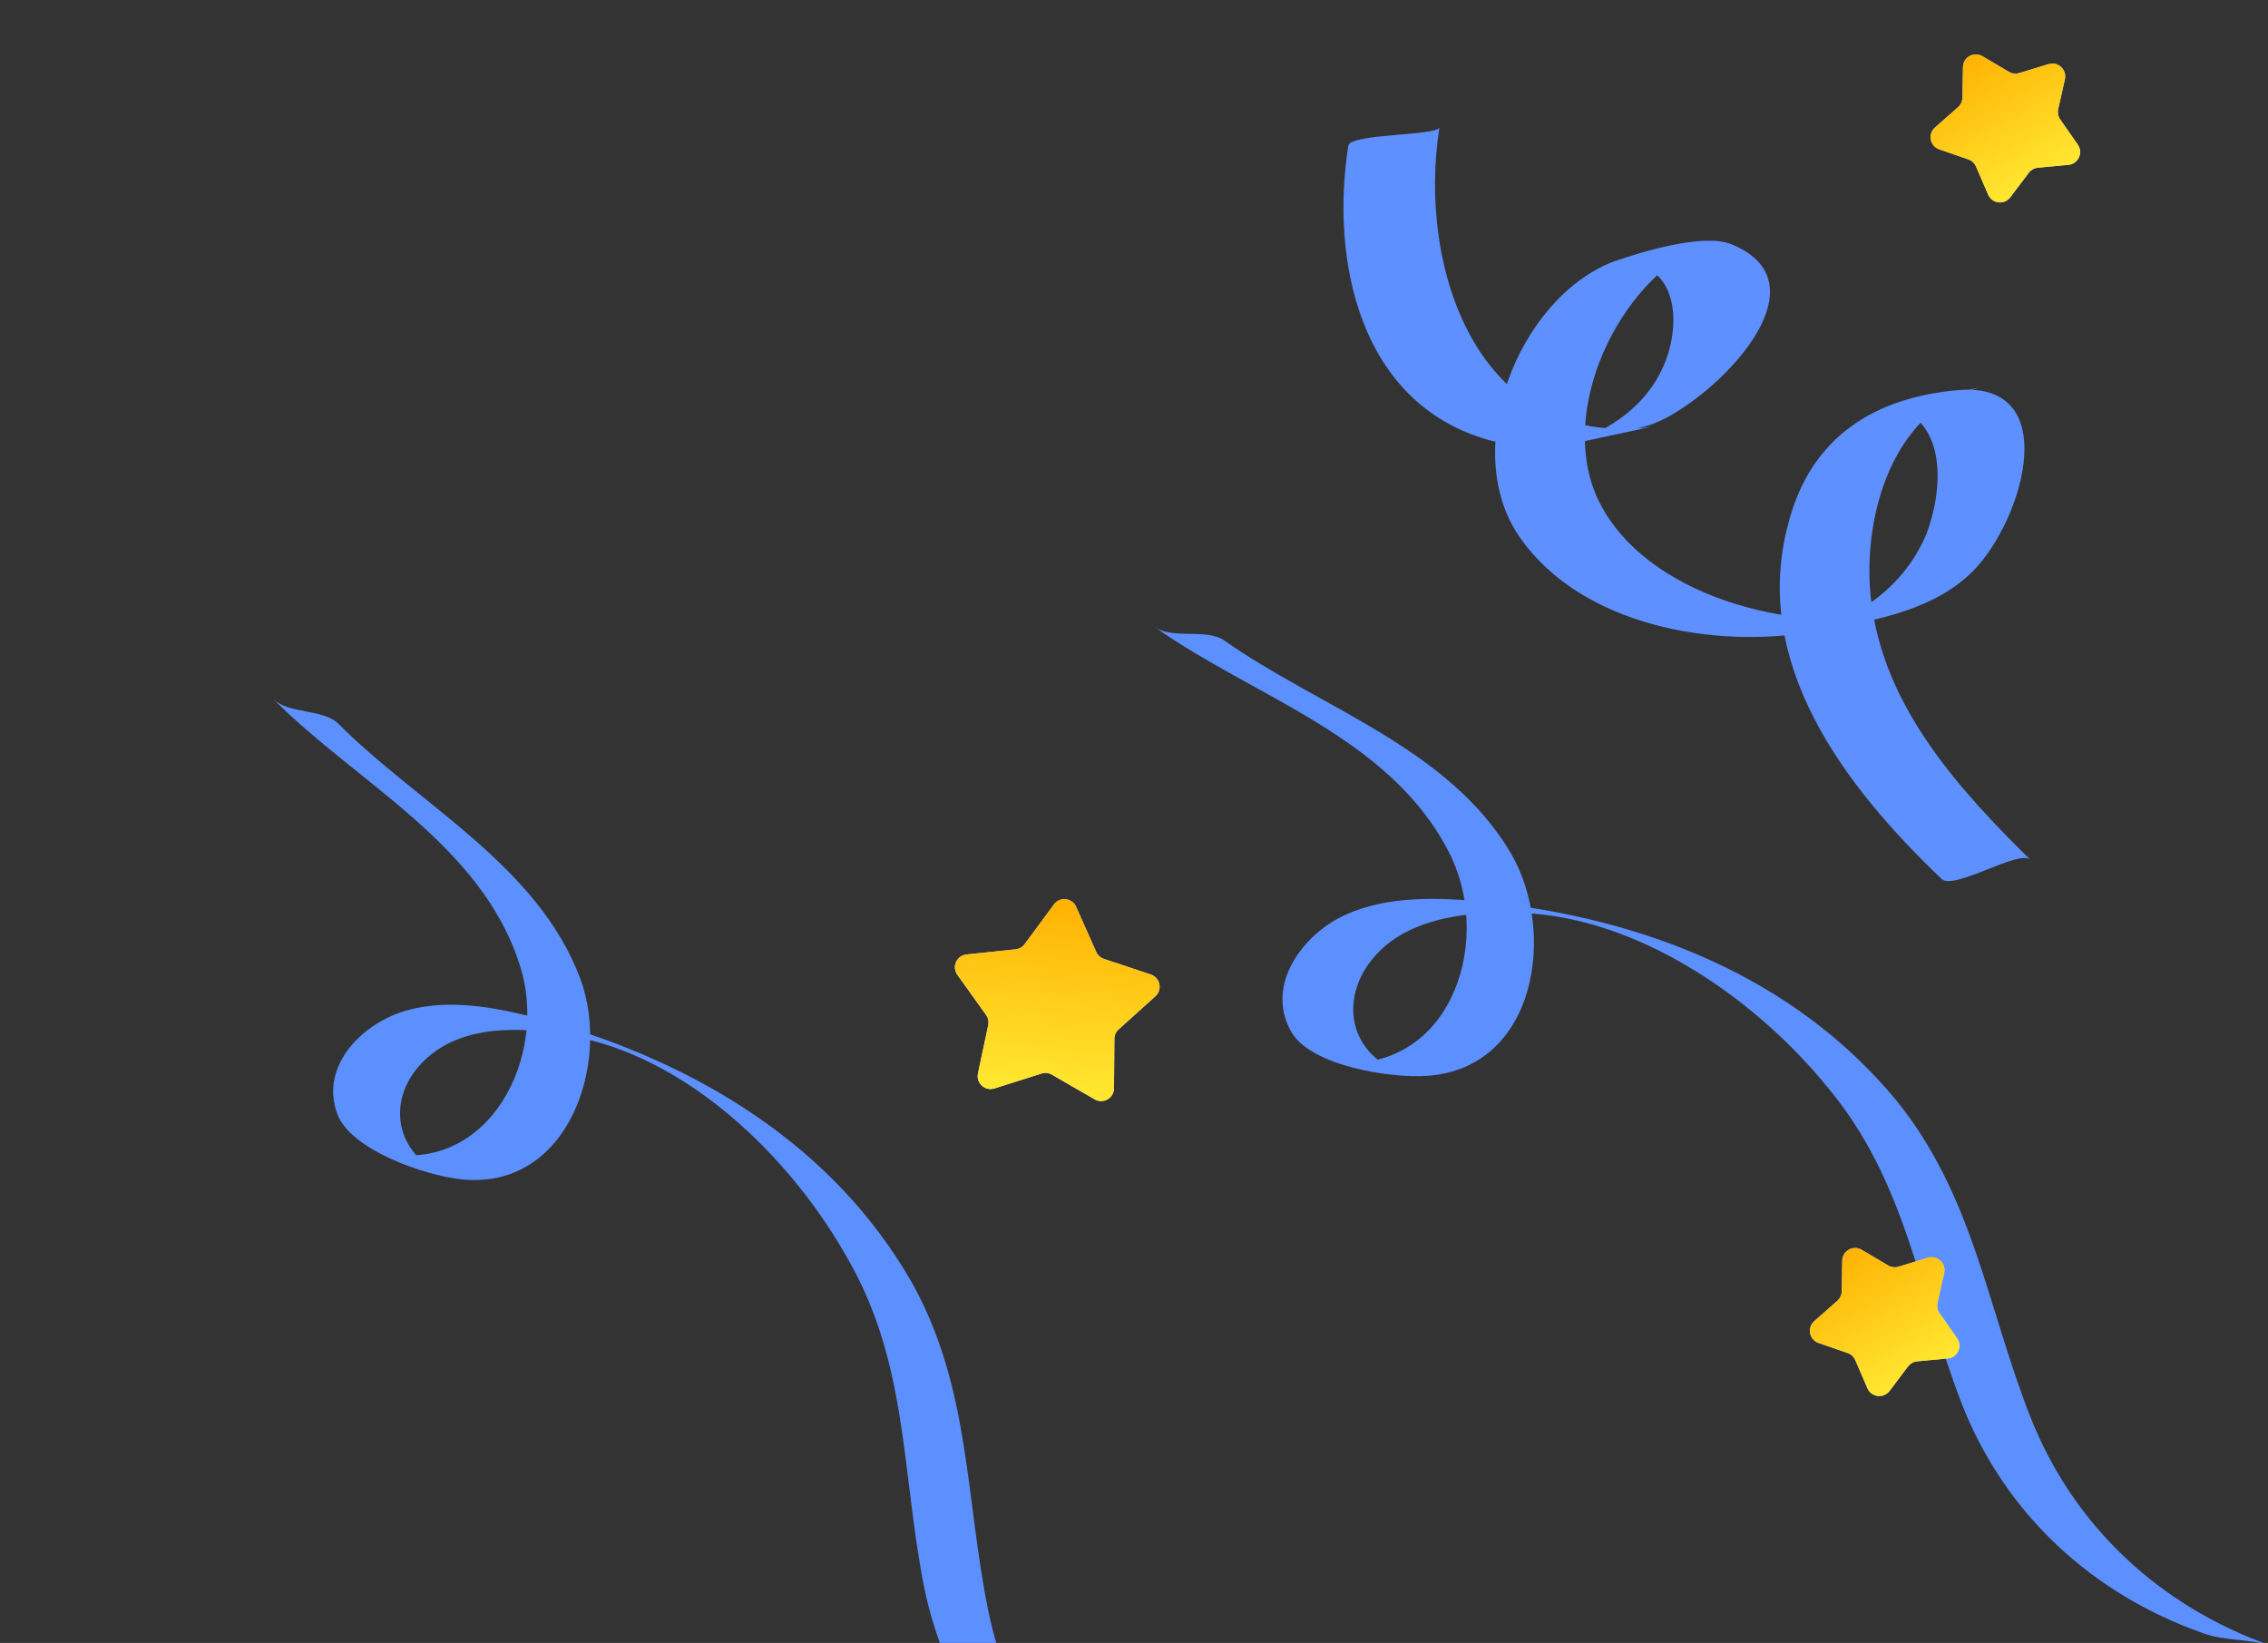
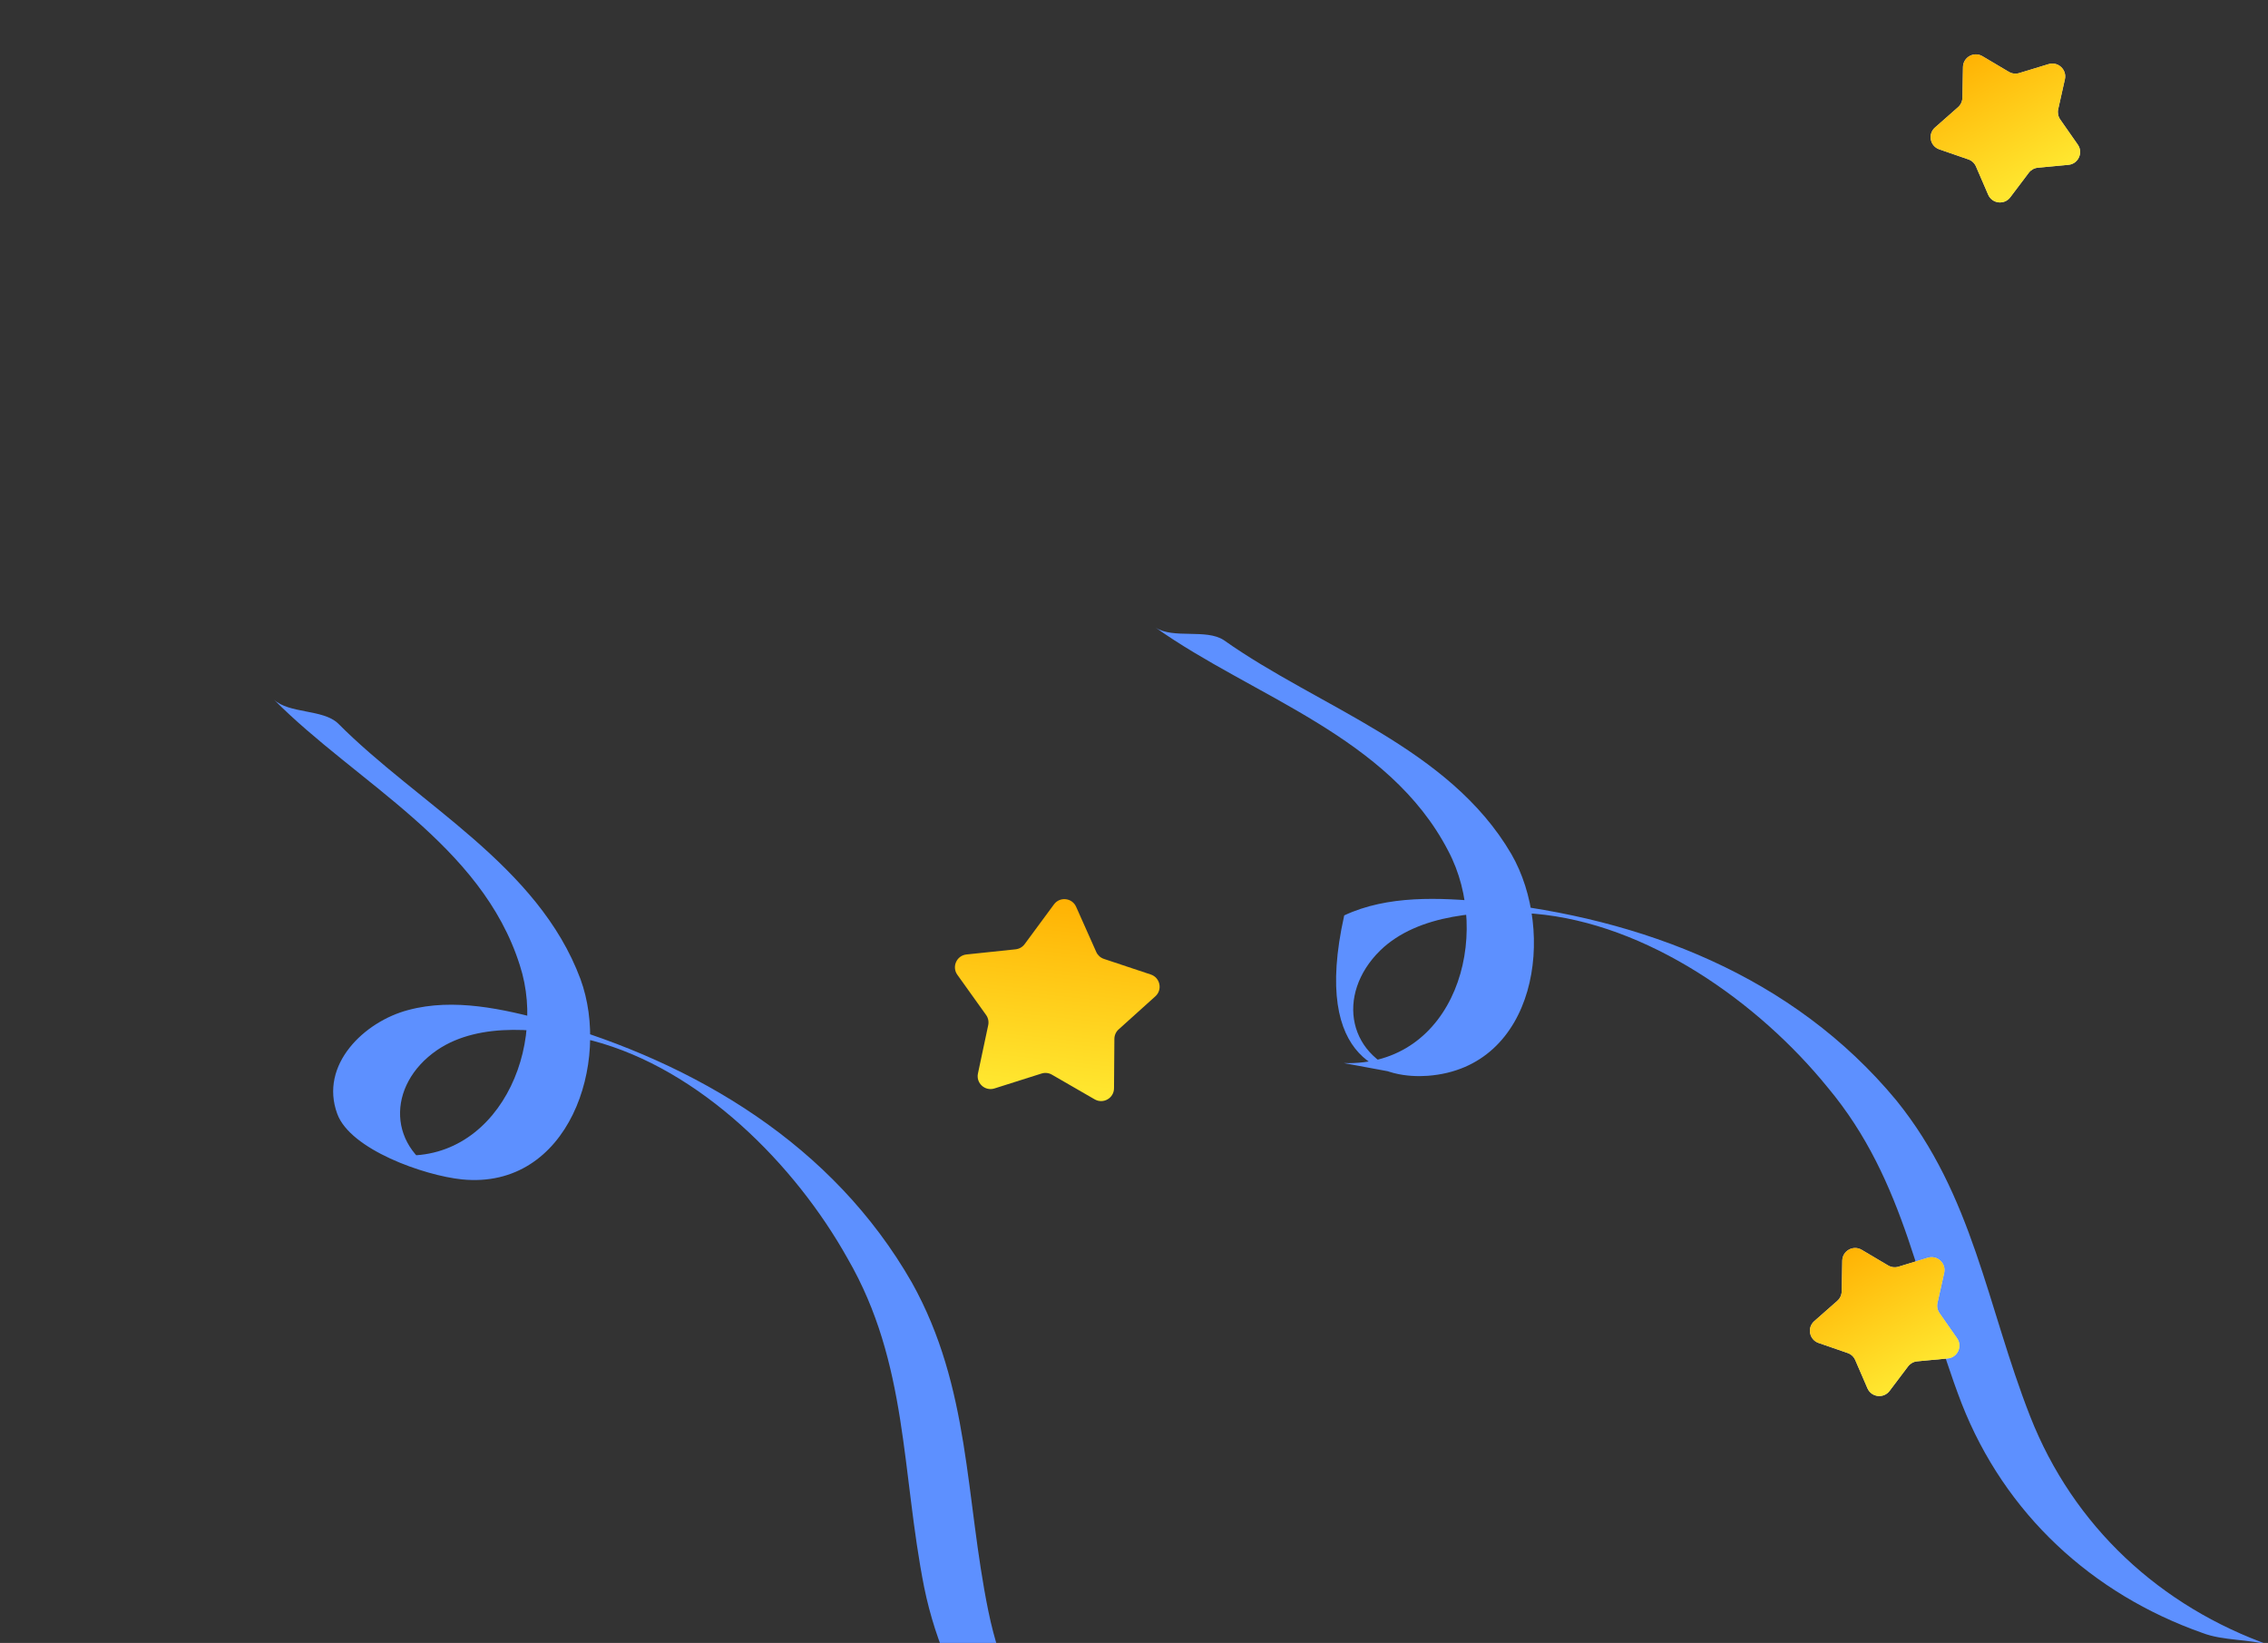
<svg xmlns="http://www.w3.org/2000/svg" width="283" height="205" viewBox="0 0 283 205" fill="none">
  <rect x="0" y="0" width="283" height="205" fill="#333333" stroke="none" />
-   <path d="M283.349 205.33C269.585 200.473 258.716 190.48 253.318 176.715C247.92 162.95 246.236 149.165 236.603 137.274C223.753 121.773 204.948 114.562 185.36 112.525C179.628 111.994 173.149 111.679 167.731 114.219C162.515 116.62 157.796 123.013 161.144 128.775C163.551 132.944 173.32 134.579 178.154 134.234C191.771 133.214 194.203 116.292 188.586 106.564C180.808 93.245 164.589 88.287 152.72 79.881C150.519 78.409 146.38 79.769 144.179 78.297C156.359 86.937 173.293 91.851 180.709 106.167C186.337 116.784 181.546 133.091 167.671 132.645C170.404 133.151 173.308 133.69 176.041 134.197C168.108 132.194 166.602 124.115 172.22 118.597C176.963 113.981 185.17 113.553 191.446 114.008C205.536 115.203 219.435 125.049 228.063 135.69C237.898 147.441 239.411 161.195 244.778 175.131C250.176 188.896 261.044 198.889 274.808 203.746C277.446 204.767 280.679 204.48 283.349 205.33Z" fill="#5D90FF" />
-   <path d="M168.249 18.135C165.988 32.427 169.6 50.286 185.673 54.879C191.833 56.544 199.326 54.701 205.489 53.145C212.492 51.177 229.104 35.637 215.915 30.423C212.384 29.113 204.763 31.443 201.309 32.647C189.315 37.299 182.045 56.35 189.702 67.127C197.406 78.123 214.035 80.986 226.328 78.8C233.028 77.588 240.442 76.453 245.499 71.913C252.14 66.112 257.905 47.614 244.441 48.672C233.955 49.549 225.968 54.489 223.171 65.215C218.373 82.814 230.271 98.199 242.251 109.655C243.739 111.176 251.901 105.968 253.341 107.268C244.51 98.585 235.664 88.755 233.679 76.298C231.945 66.087 235.49 51.289 247.15 48.319C243.601 49.083 239.831 49.894 236.282 50.658C242.981 52.668 242.467 61.061 240.403 66.567C237.641 73.144 232.174 76.852 225.662 78.944C229.211 78.18 232.538 77.464 236.086 76.7C223.841 79.106 204.964 74.426 199.289 62.072C194.388 51.163 201.877 35.285 212.446 30.48C208.675 31.291 205.127 32.055 201.356 32.867C208.152 32.094 209.921 38.156 208.174 44.054C206.252 50.22 201.006 53.88 194.891 55.656C198.661 54.845 202.21 54.081 205.98 53.269C184.31 56.093 176.853 33.309 179.608 15.92C179.132 16.943 168.631 16.672 168.249 18.135Z" fill="#5E90FF" />
-   <path d="M131.516 112.842C132.247 111.851 133.776 112.017 134.277 113.142L136.787 118.776C136.97 119.188 137.319 119.504 137.747 119.647L143.598 121.596C144.767 121.986 145.081 123.491 144.166 124.315L139.583 128.443C139.248 128.745 139.055 129.174 139.052 129.625L139.006 135.792C138.997 137.024 137.662 137.788 136.595 137.172L131.254 134.09C130.863 133.864 130.395 133.813 129.965 133.949L124.086 135.812C122.911 136.183 121.772 135.15 122.028 133.946L123.309 127.913C123.403 127.471 123.307 127.011 123.044 126.644L119.457 121.628C118.74 120.626 119.371 119.223 120.595 119.094L126.729 118.449C127.178 118.401 127.586 118.168 127.854 117.805L131.516 112.842Z" fill="#D9D9D9" />
+   <path d="M283.349 205.33C269.585 200.473 258.716 190.48 253.318 176.715C247.92 162.95 246.236 149.165 236.603 137.274C223.753 121.773 204.948 114.562 185.36 112.525C179.628 111.994 173.149 111.679 167.731 114.219C163.551 132.944 173.32 134.579 178.154 134.234C191.771 133.214 194.203 116.292 188.586 106.564C180.808 93.245 164.589 88.287 152.72 79.881C150.519 78.409 146.38 79.769 144.179 78.297C156.359 86.937 173.293 91.851 180.709 106.167C186.337 116.784 181.546 133.091 167.671 132.645C170.404 133.151 173.308 133.69 176.041 134.197C168.108 132.194 166.602 124.115 172.22 118.597C176.963 113.981 185.17 113.553 191.446 114.008C205.536 115.203 219.435 125.049 228.063 135.69C237.898 147.441 239.411 161.195 244.778 175.131C250.176 188.896 261.044 198.889 274.808 203.746C277.446 204.767 280.679 204.48 283.349 205.33Z" fill="#5D90FF" />
  <path d="M131.516 112.842C132.247 111.851 133.776 112.017 134.277 113.142L136.787 118.776C136.97 119.188 137.319 119.504 137.747 119.647L143.598 121.596C144.767 121.986 145.081 123.491 144.166 124.315L139.583 128.443C139.248 128.745 139.055 129.174 139.052 129.625L139.006 135.792C138.997 137.024 137.662 137.788 136.595 137.172L131.254 134.09C130.863 133.864 130.395 133.813 129.965 133.949L124.086 135.812C122.911 136.183 121.772 135.15 122.028 133.946L123.309 127.913C123.403 127.471 123.307 127.011 123.044 126.644L119.457 121.628C118.74 120.626 119.371 119.223 120.595 119.094L126.729 118.449C127.178 118.401 127.586 118.168 127.854 117.805L131.516 112.842Z" fill="url(#paint0_linear_2019_25)" />
  <path d="M244.94 8.365C244.962 7.133 246.305 6.384 247.365 7.011L250.665 8.965C251.054 9.194 251.521 9.25 251.952 9.119L255.621 8.001C256.799 7.642 257.927 8.688 257.657 9.89L256.819 13.632C256.721 14.073 256.812 14.534 257.07 14.904L259.267 18.048C259.972 19.057 259.326 20.453 258.1 20.568L254.282 20.928C253.833 20.97 253.422 21.199 253.15 21.559L250.839 24.62C250.097 25.603 248.57 25.42 248.081 24.289L246.56 20.769C246.38 20.355 246.036 20.035 245.609 19.888L241.984 18.635C240.82 18.233 240.522 16.725 241.447 15.91L244.324 13.375C244.663 13.077 244.86 12.65 244.869 12.199L244.94 8.365Z" fill="#D9D9D9" />
  <path d="M244.94 8.365C244.962 7.133 246.305 6.384 247.365 7.011L250.665 8.965C251.054 9.194 251.521 9.25 251.952 9.119L255.621 8.001C256.799 7.642 257.927 8.688 257.657 9.89L256.819 13.632C256.721 14.073 256.812 14.534 257.07 14.904L259.267 18.048C259.972 19.057 259.326 20.453 258.1 20.568L254.282 20.928C253.833 20.97 253.422 21.199 253.15 21.559L250.839 24.62C250.097 25.603 248.57 25.42 248.081 24.289L246.56 20.769C246.38 20.355 246.036 20.035 245.609 19.888L241.984 18.635C240.82 18.233 240.522 16.725 241.447 15.91L244.324 13.375C244.663 13.077 244.86 12.65 244.869 12.199L244.94 8.365Z" fill="url(#paint1_linear_2019_25)" />
  <path d="M229.877 157.298C229.9 156.067 231.242 155.318 232.302 155.945L235.603 157.898C235.991 158.128 236.458 158.184 236.89 158.053L240.558 156.935C241.737 156.576 242.864 157.622 242.595 158.824L241.757 162.566C241.658 163.006 241.749 163.468 242.008 163.838L244.204 166.981C244.91 167.991 244.264 169.387 243.038 169.502L239.22 169.862C238.77 169.904 238.36 170.133 238.088 170.493L235.777 173.554C235.034 174.537 233.508 174.353 233.019 173.223L231.497 169.703C231.318 169.289 230.973 168.969 230.547 168.821L226.922 167.569C225.758 167.167 225.46 165.658 226.384 164.844L229.262 162.309C229.6 162.011 229.798 161.584 229.806 161.133L229.877 157.298Z" fill="#D9D9D9" />
  <path d="M229.877 157.298C229.9 156.067 231.242 155.318 232.302 155.945L235.603 157.898C235.991 158.128 236.458 158.184 236.89 158.053L240.558 156.935C241.737 156.576 242.864 157.622 242.595 158.824L241.757 162.566C241.658 163.006 241.749 163.468 242.008 163.838L244.204 166.981C244.91 167.991 244.264 169.387 243.038 169.502L239.22 169.862C238.77 169.904 238.36 170.133 238.088 170.493L235.777 173.554C235.034 174.537 233.508 174.353 233.019 173.223L231.497 169.703C231.318 169.289 230.973 168.969 230.547 168.821L226.922 167.569C225.758 167.167 225.46 165.658 226.384 164.844L229.262 162.309C229.6 162.011 229.798 161.584 229.806 161.133L229.877 157.298Z" fill="url(#paint2_linear_2019_25)" />
  <path d="M147.598 233.808C135.078 226.771 126.232 215.258 123.325 201.025C120.417 186.793 121.112 173.172 113.784 160.032C103.947 142.854 86.939 132.684 68.3 127.385C62.834 125.897 56.608 124.492 50.928 126.029C45.468 127.465 39.815 132.847 42.087 138.99C43.717 143.432 52.907 146.673 57.651 147.161C71.02 148.488 76.234 132.532 72.432 122.167C67.143 107.961 52.262 100.409 42.178 90.261C40.293 88.463 36.052 89.075 34.168 87.278C44.513 97.706 60.095 105.336 64.865 120.444C68.528 131.671 61.132 146.631 47.759 143.842C50.322 144.797 53.046 145.811 55.609 146.766C48.259 143.48 48.164 135.409 54.539 131.026C59.915 127.367 67.941 128.348 73.947 129.854C87.401 133.404 99.209 145.29 105.774 157.049C113.322 170.088 112.467 183.649 115.315 198.042C118.223 212.275 127.069 223.788 139.588 230.825C141.972 232.261 145.154 232.533 147.598 233.808Z" fill="#5D90FF" />
  <defs>
    <linearGradient id="paint0_linear_2019_25" x1="147.671" y1="112.234" x2="144.426" y2="142.067" gradientUnits="userSpaceOnUse">
      <stop stop-color="#FFAE00" />
      <stop offset="1" stop-color="#FFF138" />
    </linearGradient>
    <linearGradient id="paint1_linear_2019_25" x1="254.67" y1="0.234" x2="265.752" y2="20.095" gradientUnits="userSpaceOnUse">
      <stop stop-color="#FFAE00" />
      <stop offset="1" stop-color="#FFF138" />
    </linearGradient>
    <linearGradient id="paint2_linear_2019_25" x1="239.607" y1="149.168" x2="250.69" y2="169.029" gradientUnits="userSpaceOnUse">
      <stop stop-color="#FFAE00" />
      <stop offset="1" stop-color="#FFF138" />
    </linearGradient>
  </defs>
</svg>